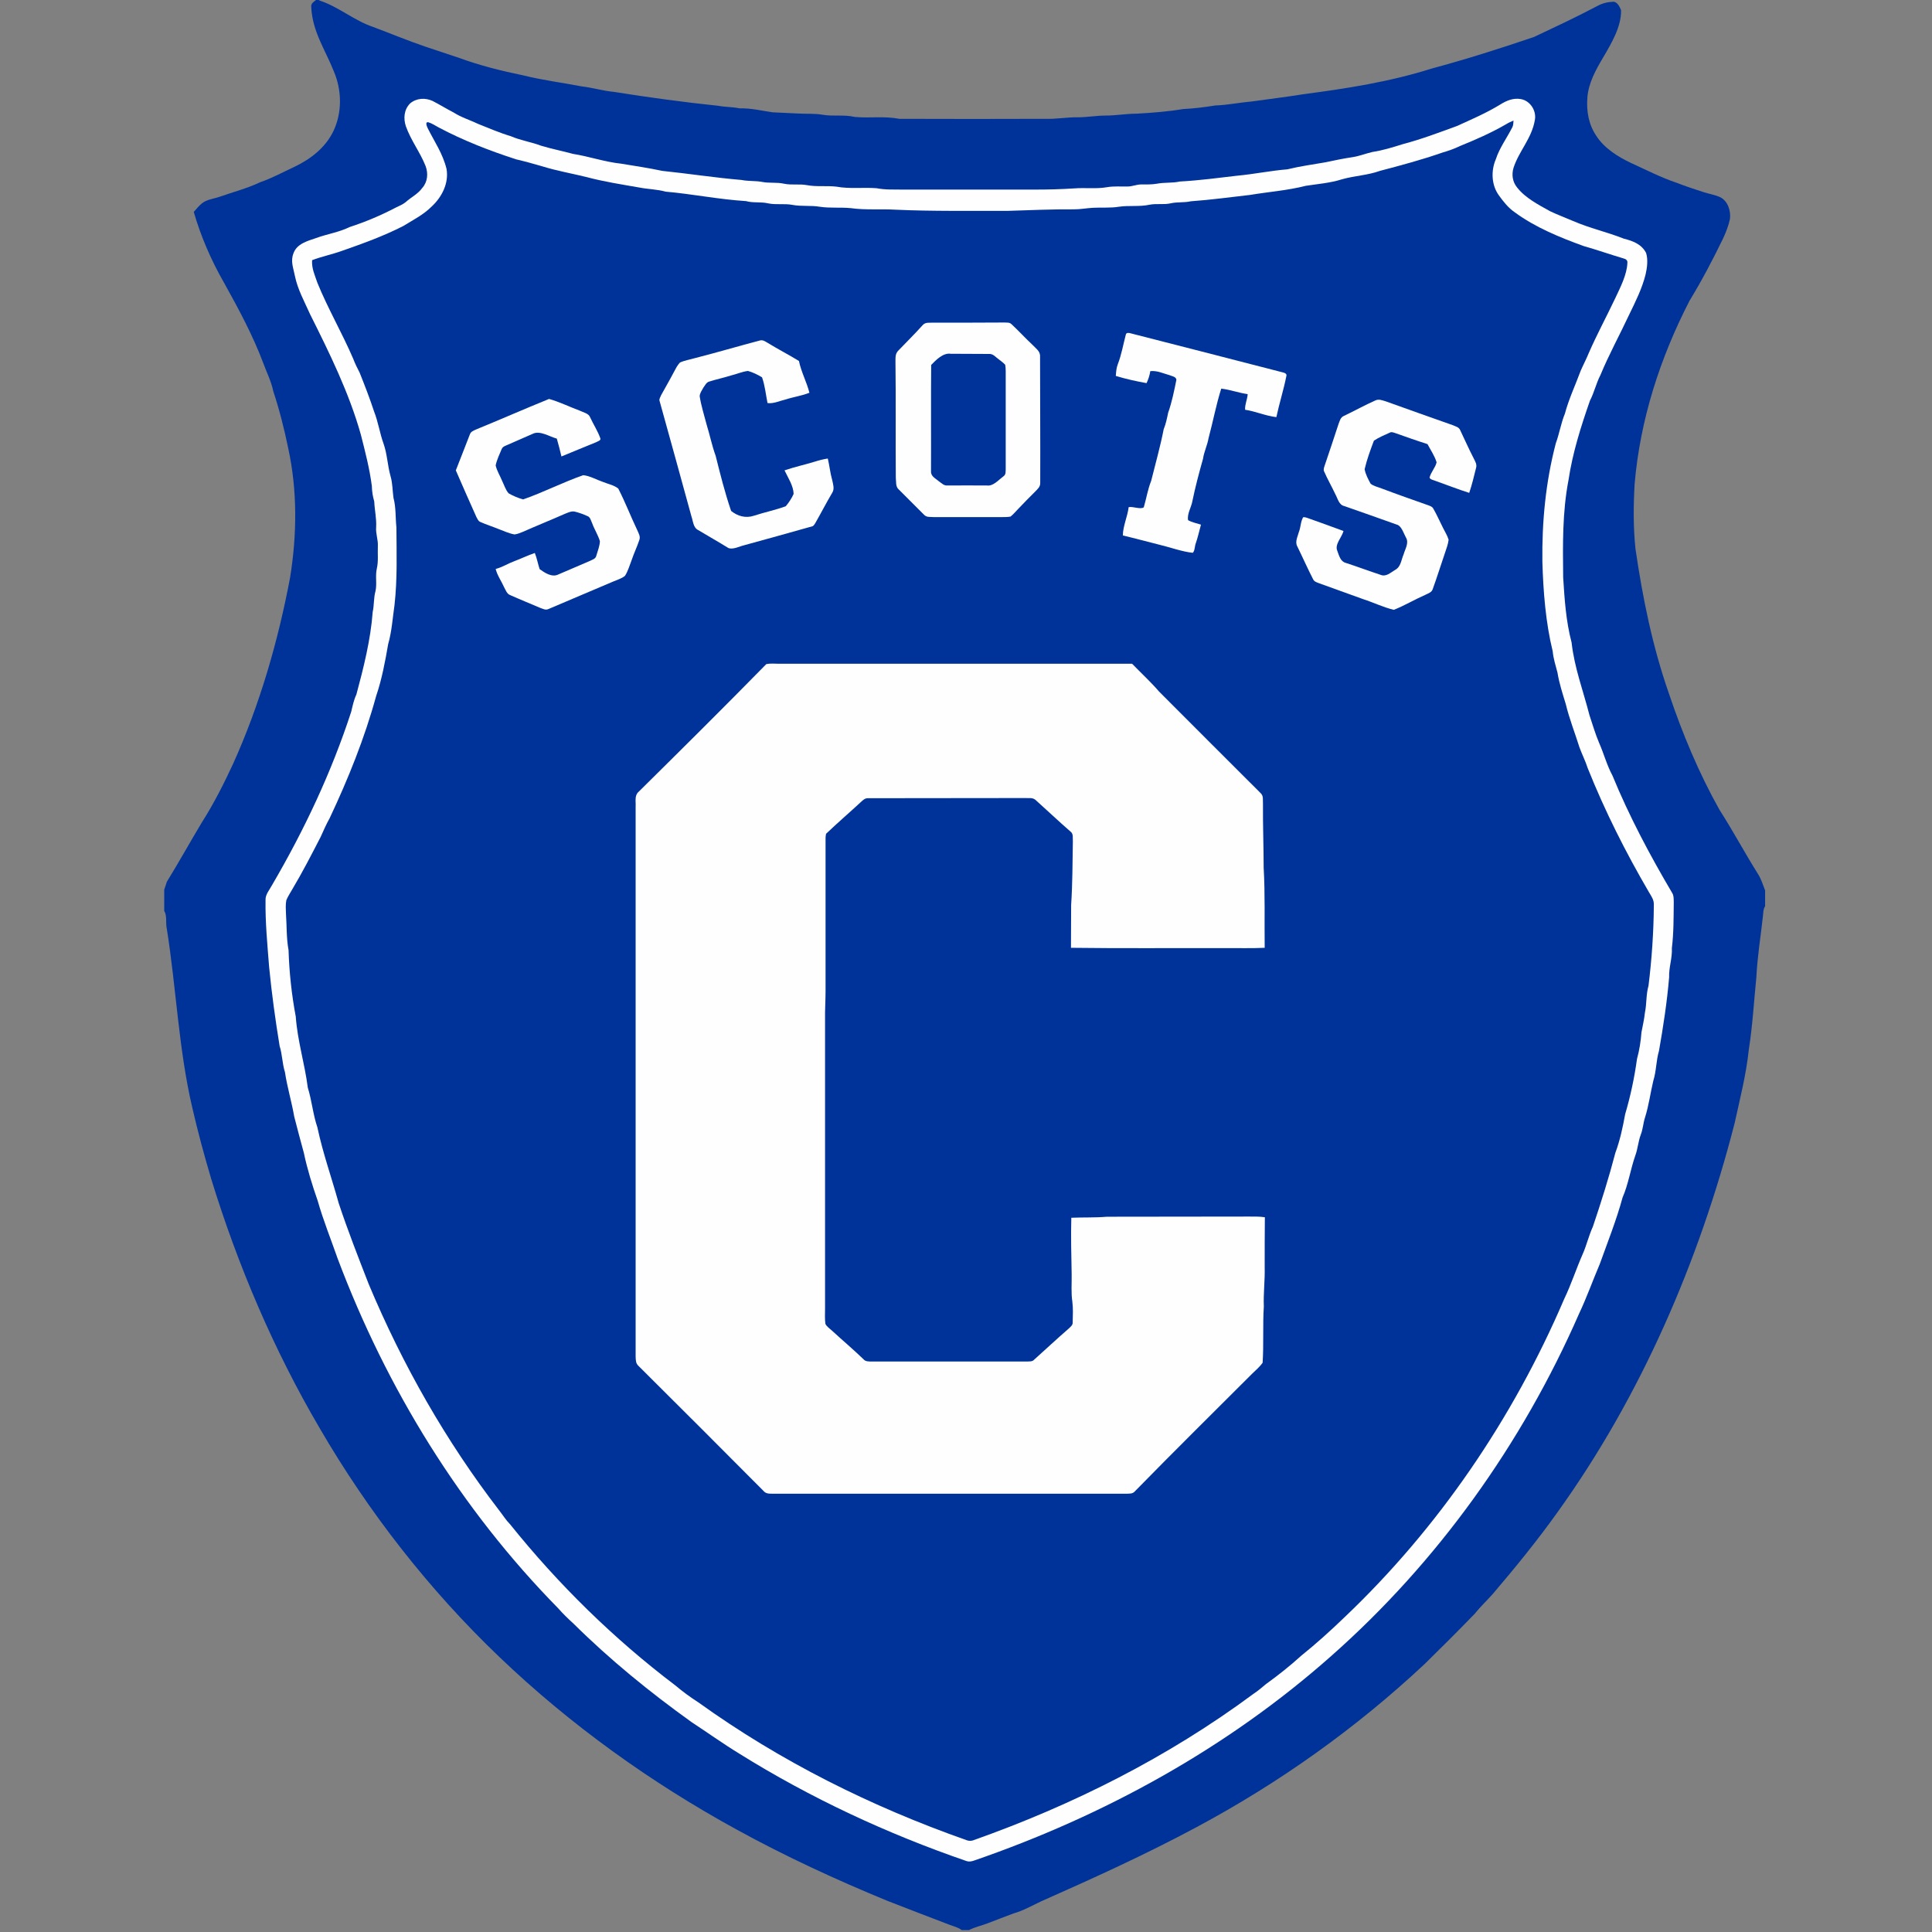
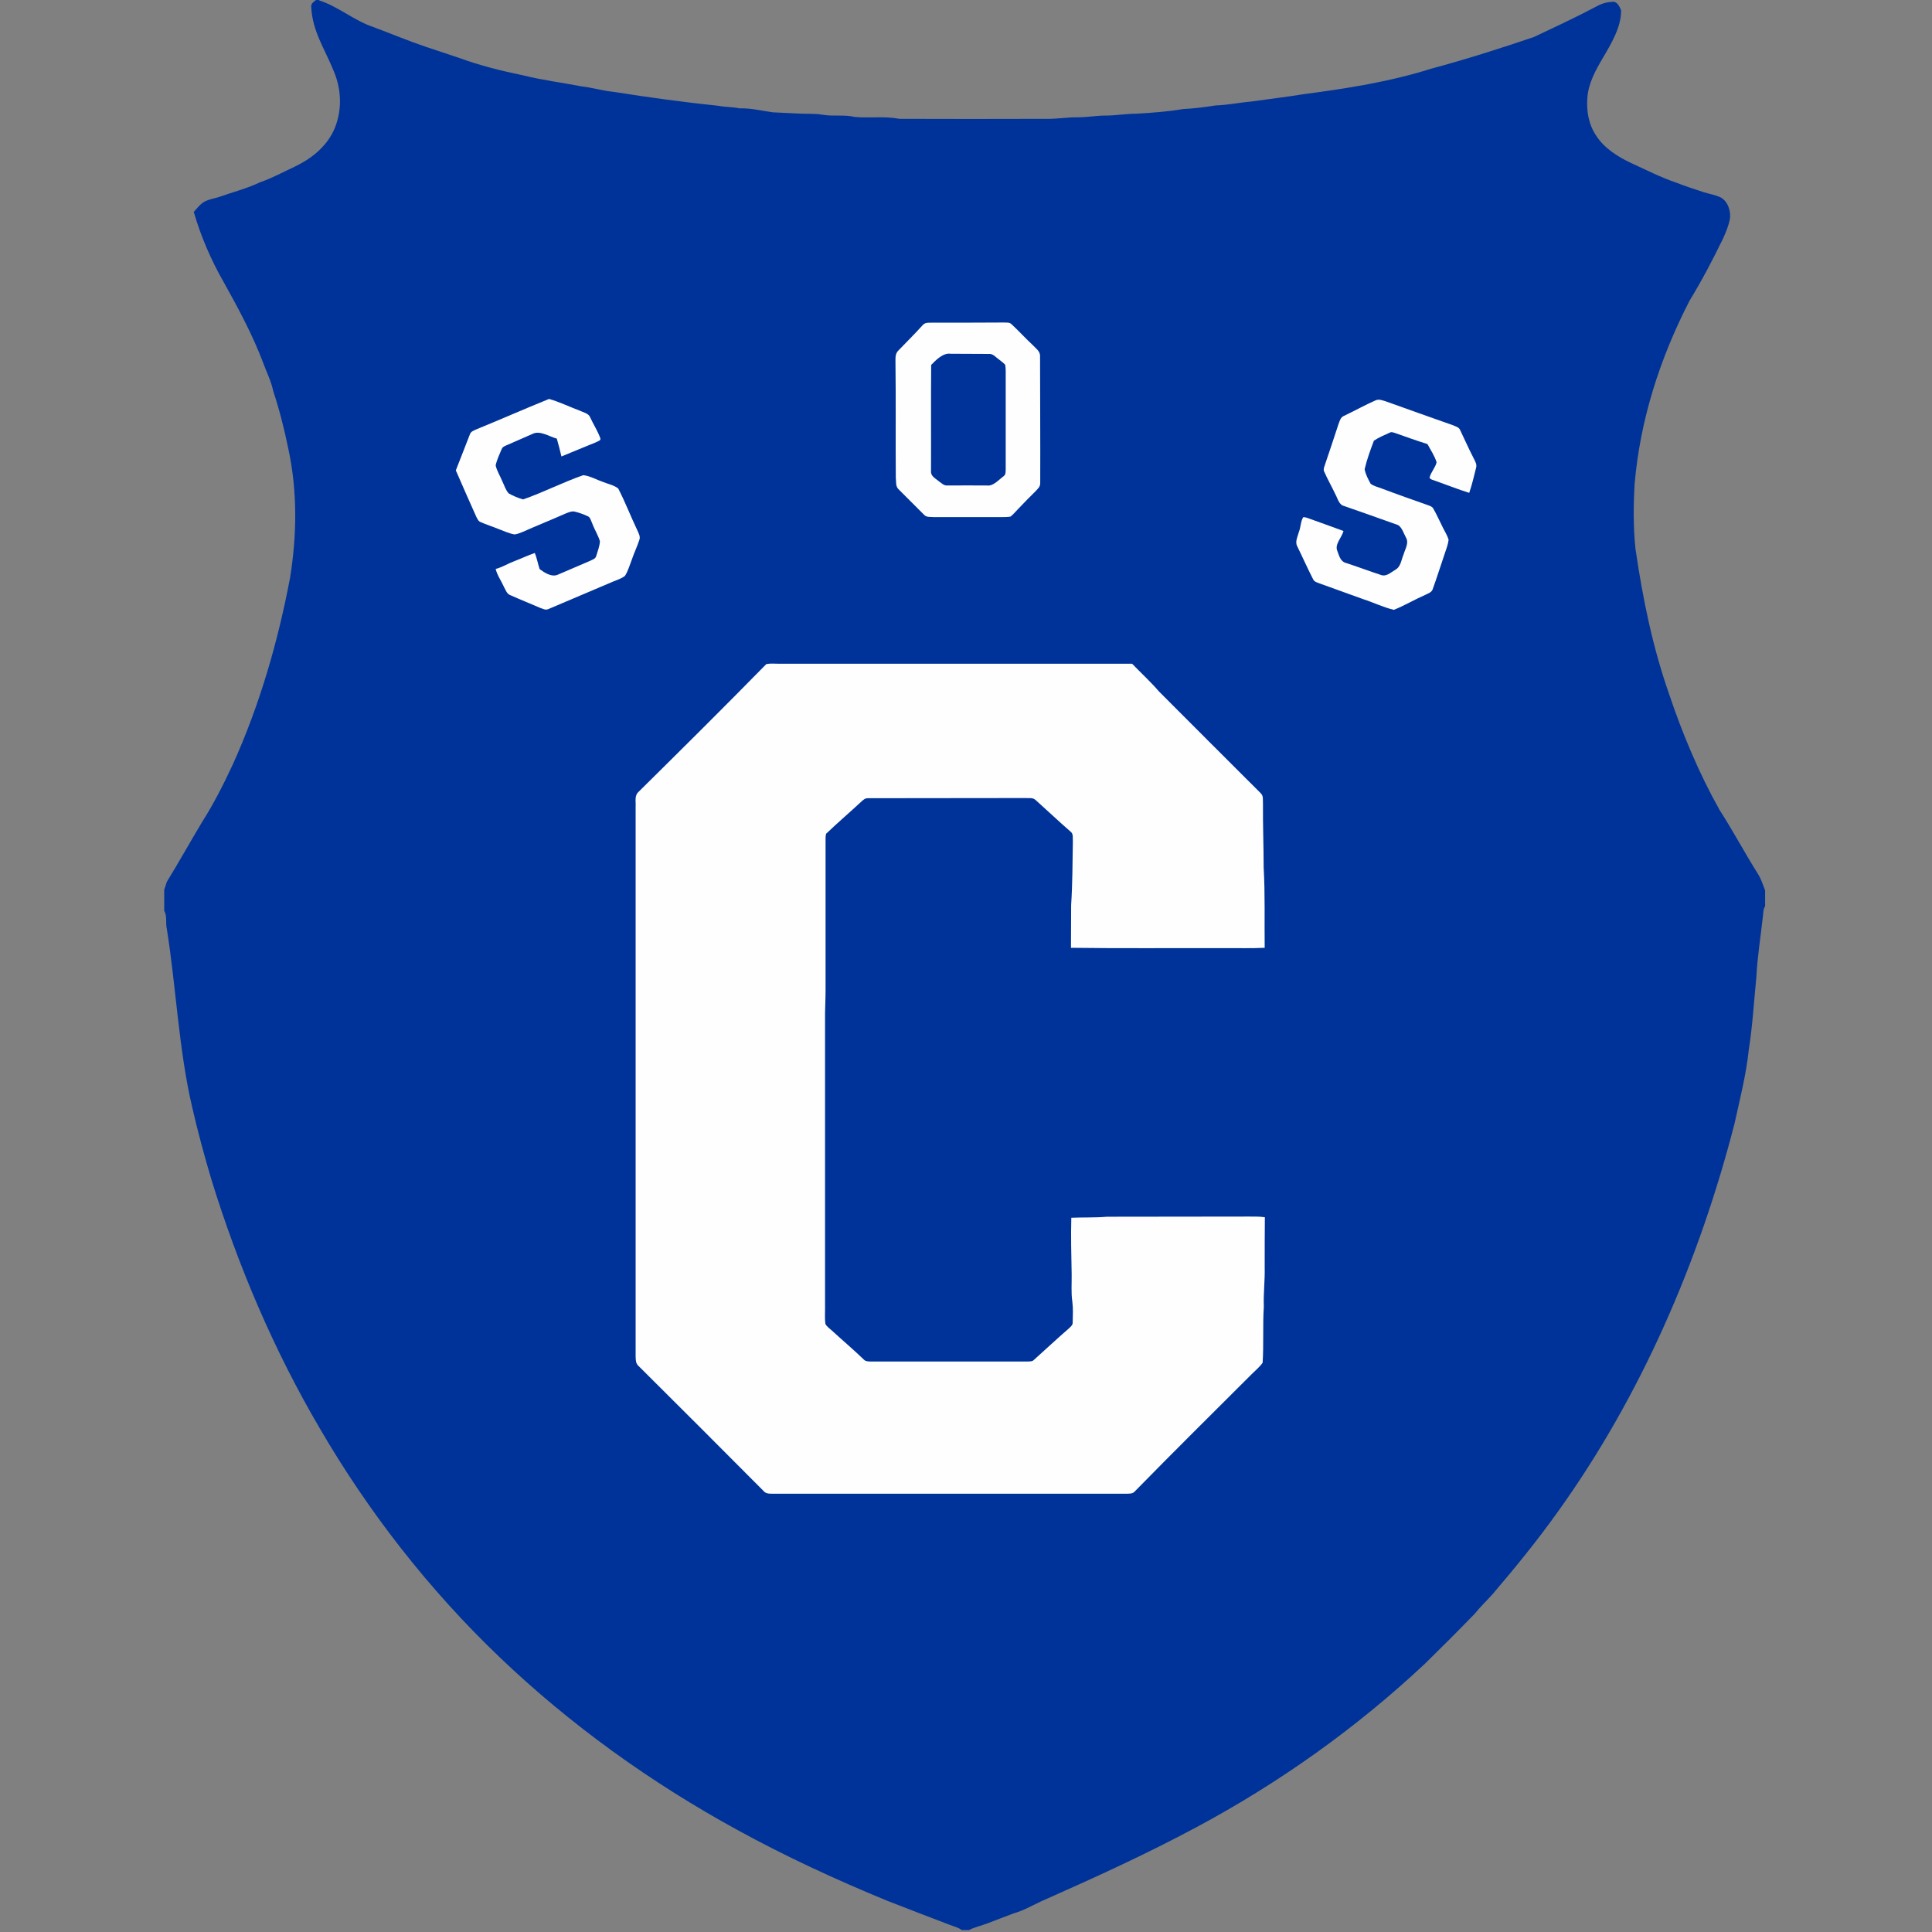
<svg xmlns="http://www.w3.org/2000/svg" width="200px" height="200px" viewBox="0 0 200 200" version="1.1">
  <rect x="0" y="0" width="200" height="200" fill="#808080" stroke="none" />
  <title>covenant</title>
  <desc>Created with Sketch.</desc>
  <g id="covenant" stroke="none" stroke-width="1" fill="none" fill-rule="evenodd">
    <g id="covenant_BGL">
      <g id="covenant" transform="translate(17, 0)">
        <g fill-rule="nonzero" id="Shape">
          <path d="M15.716,0 L15.982,0 L16.124,0.071 C18.027,0.693 19.68,2.133 21.582,2.773 C23.396,3.449 25.173,4.196 27.004,4.818 C28.16,5.191 29.316,5.6 30.471,5.973 C32.64,6.773 34.916,7.342 37.173,7.804 C39.164,8.302 41.191,8.551 43.2,8.942 C44.32,9.067 45.404,9.404 46.542,9.511 C50.133,10.08 53.742,10.578 57.351,10.951 C58.08,11.093 58.827,11.058 59.573,11.218 C60.747,11.182 61.849,11.467 62.987,11.627 C63.858,11.68 64.747,11.698 65.618,11.751 C66.471,11.804 67.324,11.733 68.142,11.876 C69.262,12.071 70.364,11.84 71.484,12.107 C73.031,12.249 74.56,12 76.107,12.302 C81.12,12.32 86.204,12.32 91.218,12.302 C92.356,12.338 93.458,12.124 94.596,12.142 C95.556,12.142 96.48,11.964 97.44,11.964 C98.507,11.964 99.573,11.769 100.64,11.769 C102.258,11.68 103.876,11.556 105.476,11.289 C106.596,11.236 107.716,11.093 108.818,10.916 C110.062,10.88 111.307,10.613 112.551,10.507 C114.311,10.258 116.124,10.044 117.884,9.76 C122.436,9.156 126.827,8.48 131.218,7.093 C134.791,6.133 138.311,5.013 141.813,3.822 C143.947,2.809 146.062,1.831 148.142,0.729 C148.676,0.427 149.244,0.213 149.867,0.196 C150.364,0.071 150.667,0.676 150.809,1.049 C150.862,2.756 149.778,4.551 148.942,5.973 C148.196,7.236 147.431,8.604 147.324,10.116 C147.218,11.502 147.449,12.889 148.249,14.062 C149.067,15.342 150.489,16.231 151.84,16.871 C153.369,17.564 154.951,18.382 156.551,18.916 C157.458,19.271 158.382,19.573 159.307,19.876 C159.893,20.071 160.533,20.16 161.102,20.427 C161.867,20.818 162.204,21.867 162.08,22.684 C161.938,23.36 161.671,24.036 161.387,24.658 C160.32,26.862 159.182,29.031 157.902,31.129 C154.844,37.067 152.782,43.449 152.213,50.133 C152.089,52.356 152.071,54.578 152.302,56.8 C153.049,61.92 154.062,66.916 155.769,71.804 C157.156,75.929 158.862,80.018 160.996,83.822 C162.4,86.009 163.609,88.284 164.996,90.489 C165.333,91.022 165.493,91.591 165.724,92.178 L165.724,93.813 C165.511,94.133 165.547,94.489 165.493,94.88 C165.262,96.978 164.924,99.04 164.818,101.156 C164.569,103.644 164.427,106.169 164.036,108.658 C163.769,111.218 163.111,113.796 162.56,116.302 C158.898,130.56 152.871,144.516 144.267,156.498 C142.151,159.467 139.876,162.258 137.511,165.031 C136.889,165.724 136.231,166.347 135.644,167.076 C133.956,168.818 132.231,170.542 130.507,172.231 C123.413,178.88 115.449,184.551 106.88,189.138 C101.653,191.947 96.178,194.436 90.756,196.836 C89.813,197.28 88.924,197.796 87.911,198.08 C87.004,198.436 86.098,198.756 85.209,199.111 C84.569,199.36 83.911,199.484 83.307,199.804 L82.56,199.804 C82.169,199.502 81.742,199.431 81.298,199.253 C79.164,198.436 77.013,197.618 74.88,196.782 C69.564,194.596 64.356,192.196 59.307,189.422 C50.4,184.551 42.044,178.56 34.702,171.538 C27.413,164.569 21.156,156.551 16.089,147.84 C11.342,139.751 7.627,131.022 4.871,122.062 C4.142,119.609 3.467,117.12 2.898,114.631 C1.493,108.64 1.244,102.258 0.267,96.142 C0.124,95.538 0.32,94.827 0,94.293 L0,92.089 C0.107,91.822 0.178,91.556 0.267,91.289 C1.493,89.298 2.667,87.182 3.893,85.138 C5.12,83.218 6.151,81.173 7.111,79.111 C9.884,72.978 11.787,66.382 13.031,59.787 C13.742,55.36 13.796,50.809 12.836,46.4 C12.427,44.409 11.929,42.436 11.289,40.498 C11.076,39.467 10.613,38.578 10.258,37.6 C9.156,34.667 7.68,31.947 6.169,29.227 C4.853,26.933 3.787,24.462 3.058,21.938 C3.342,21.618 3.591,21.298 3.929,21.031 C4.427,20.64 5.173,20.569 5.778,20.356 C7.182,19.858 8.604,19.502 9.938,18.862 C11.182,18.436 12.302,17.813 13.493,17.262 C15.164,16.462 16.658,15.307 17.493,13.618 C18.436,11.662 18.4,9.351 17.547,7.36 C16.622,5.049 15.342,3.271 15.218,0.711 C15.182,0.356 15.467,0.196 15.716,0 Z" fill="#003399" />
-           <path d="M27.787,10.453 C28.516,10.827 29.227,11.271 29.956,11.644 C30.756,12.16 31.662,12.427 32.516,12.836 C33.636,13.28 34.738,13.76 35.876,14.098 C36.889,14.542 37.956,14.684 38.987,15.076 C40.089,15.413 41.209,15.627 42.311,15.929 C44,16.196 45.6,16.764 47.289,16.942 C48.711,17.173 50.133,17.387 51.556,17.689 C54.293,17.973 57.031,18.4 59.769,18.631 C60.462,18.773 61.173,18.702 61.867,18.827 C62.631,18.987 63.413,18.844 64.178,19.022 C64.96,19.182 65.742,19.022 66.524,19.164 C67.556,19.36 68.569,19.2 69.6,19.324 C70.951,19.573 72.373,19.378 73.742,19.484 C74.649,19.662 75.538,19.609 76.444,19.627 C81.013,19.627 85.564,19.627 90.133,19.627 C91.502,19.627 92.853,19.591 94.222,19.502 C95.36,19.413 96.498,19.573 97.6,19.378 C98.329,19.253 99.022,19.324 99.733,19.307 C100.213,19.307 100.658,19.093 101.138,19.093 C101.671,19.093 102.204,19.111 102.738,19.022 C103.538,18.862 104.338,18.969 105.138,18.791 C107.111,18.684 109.12,18.418 111.093,18.187 C112.818,18.027 114.524,17.671 116.267,17.529 C117.564,17.209 118.898,17.031 120.213,16.8 C121.138,16.604 122.062,16.409 123.022,16.267 C123.733,16.16 124.373,15.893 125.067,15.733 C126.133,15.573 127.164,15.253 128.178,14.933 C130.08,14.436 131.964,13.724 133.813,13.049 C135.342,12.356 136.871,11.698 138.293,10.827 C138.951,10.418 139.644,10.116 140.444,10.258 C141.422,10.436 142.08,11.484 141.884,12.444 C141.564,14.329 140.249,15.627 139.68,17.369 C139.467,18.08 139.573,18.827 140.053,19.413 C140.924,20.516 142.258,21.191 143.467,21.867 C144.249,22.24 145.067,22.542 145.849,22.88 C147.573,23.627 149.369,24.018 151.111,24.711 C152.036,24.942 152.942,25.28 153.404,26.187 C153.618,26.88 153.511,27.716 153.351,28.409 C152.996,29.849 152.302,31.236 151.662,32.551 C150.684,34.649 149.564,36.676 148.676,38.827 C148.231,39.68 148.036,40.622 147.591,41.476 C146.649,44.178 145.796,46.862 145.369,49.707 C144.729,53.049 144.782,56.373 144.818,59.751 C144.96,62.027 145.102,64.267 145.689,66.507 C145.991,69.173 146.88,71.449 147.538,74.027 C147.858,74.987 148.142,75.964 148.533,76.889 C149.031,78.009 149.333,79.2 149.92,80.284 C151.644,84.48 153.796,88.533 156.107,92.444 C156.284,92.729 156.249,93.031 156.267,93.351 C156.249,94.951 156.267,96.551 156.071,98.151 C156.124,99.2 155.751,100.124 155.787,101.173 C155.573,103.716 155.182,106.258 154.738,108.782 C154.436,109.796 154.471,110.862 154.151,111.876 C153.849,113.138 153.689,114.418 153.298,115.662 C153.102,116.249 153.084,116.871 152.853,117.458 C152.587,118.151 152.551,118.916 152.284,119.627 C151.787,121.049 151.573,122.578 150.969,123.964 C150.329,126.311 149.422,128.587 148.604,130.862 C147.876,132.569 147.253,134.329 146.453,136.018 C140.551,149.493 131.804,161.724 120.764,171.467 C110.044,180.96 97.316,187.964 83.787,192.622 C83.538,192.693 83.324,192.747 83.058,192.658 C74.844,189.831 66.898,186.133 59.52,181.529 C57.831,180.498 56.249,179.36 54.596,178.276 C50.276,175.182 46.151,171.822 42.382,168.089 C41.813,167.573 41.28,167.058 40.782,166.489 C30.684,156.213 23.022,143.751 17.956,130.293 C17.262,128.302 16.462,126.329 15.893,124.32 C15.324,122.684 14.809,121.031 14.453,119.342 C14.116,118.098 13.778,116.853 13.458,115.591 C13.191,114.044 12.729,112.533 12.498,110.987 C12.213,110.098 12.231,109.173 11.947,108.284 C11.502,105.564 11.129,102.862 10.862,100.124 C10.684,97.831 10.453,95.484 10.489,93.173 C10.453,92.604 10.933,92.071 11.182,91.591 C14.507,85.902 17.316,79.947 19.36,73.671 C19.502,73.067 19.627,72.462 19.893,71.893 C20.64,69.12 21.369,66.222 21.582,63.342 C21.742,62.631 21.671,61.92 21.867,61.209 C22.044,60.462 21.831,59.627 22.009,58.862 C22.187,58.08 22.08,57.333 22.116,56.533 C22.151,55.858 21.884,55.253 21.938,54.578 C21.991,53.671 21.778,52.818 21.742,51.911 C21.582,51.36 21.511,50.898 21.493,50.311 C21.262,48.516 20.8,46.738 20.356,44.996 C19.147,40.676 17.102,36.533 15.093,32.516 C14.489,31.164 13.813,29.956 13.529,28.569 C13.369,27.733 13.049,27.04 13.387,26.204 C13.742,25.227 14.844,24.942 15.733,24.64 C16.889,24.213 18.08,24.053 19.2,23.502 C20.836,22.969 22.436,22.293 23.964,21.493 C24.32,21.316 24.693,21.173 24.996,20.924 C25.582,20.391 26.24,20.107 26.72,19.449 C27.271,18.827 27.342,17.956 27.058,17.191 C26.489,15.751 25.547,14.56 25.013,13.067 C24.747,12.249 24.818,11.342 25.458,10.702 C26.116,10.151 27.022,10.098 27.787,10.453 Z" fill="#FEFEFE" />
          <path d="M139.68,12.48 C139.662,12.711 139.662,12.978 139.556,13.173 C138.987,14.293 138.222,15.324 137.849,16.48 C137.333,17.671 137.387,19.164 138.169,20.231 C138.631,20.871 139.147,21.529 139.804,21.973 C141.92,23.538 144.498,24.587 146.951,25.476 C148.338,25.867 149.689,26.347 151.076,26.756 C151.307,26.809 151.502,26.951 151.467,27.218 C151.413,28.444 150.756,29.707 150.24,30.809 C149.333,32.729 148.32,34.596 147.467,36.551 C147.218,37.173 146.898,37.76 146.631,38.382 C146.08,39.876 145.404,41.298 144.996,42.827 C144.587,43.822 144.427,44.889 144.053,45.902 C143.004,49.92 142.613,54.027 142.667,58.169 C142.756,61.209 143.004,64.444 143.733,67.413 C143.804,68.178 144.036,68.889 144.231,69.636 C144.409,70.738 144.764,71.822 145.084,72.871 C145.458,74.418 146.027,75.84 146.507,77.369 C146.773,78.098 147.129,78.791 147.36,79.52 C149.138,83.964 151.289,88.231 153.707,92.373 C153.973,92.818 154.24,93.173 154.204,93.724 C154.187,96.498 153.991,99.307 153.653,102.044 C153.387,102.969 153.476,103.911 153.28,104.836 C153.209,105.529 153.049,106.187 152.924,106.862 C152.853,107.804 152.711,108.711 152.462,109.618 C152.196,111.556 151.787,113.476 151.236,115.342 C150.987,116.711 150.702,118.044 150.222,119.342 C149.547,121.92 148.747,124.462 147.893,126.987 C147.467,127.911 147.253,128.889 146.844,129.813 C146.169,131.342 145.653,132.96 144.924,134.471 C139.627,146.844 131.911,158.187 122.133,167.467 C120.711,168.836 119.236,170.169 117.707,171.396 C116.551,172.444 115.324,173.422 114.062,174.329 C113.636,174.684 113.227,175.04 112.764,175.342 C103.911,181.902 94.062,186.862 83.698,190.524 C83.502,190.578 83.307,190.578 83.093,190.507 C73.191,187.022 63.804,182.347 55.271,176.213 C54.436,175.68 53.671,175.111 52.907,174.471 C46.542,169.653 40.8,164.018 35.804,157.796 C35.378,157.369 35.076,156.871 34.702,156.391 C29.173,149.209 24.676,141.298 21.173,132.942 C20.089,130.151 19.004,127.396 18.062,124.551 C17.333,121.92 16.427,119.396 15.858,116.711 C15.396,115.36 15.289,113.956 14.862,112.587 C14.542,110.08 13.796,107.751 13.618,105.244 C13.191,102.969 12.942,100.658 12.871,98.364 C12.64,97.102 12.693,95.858 12.604,94.596 C12.587,94.133 12.551,93.653 12.64,93.191 C12.8,92.8 13.049,92.427 13.262,92.053 C14.311,90.293 15.253,88.462 16.196,86.631 C16.498,85.973 16.764,85.333 17.12,84.711 C19.04,80.64 20.747,76.409 21.938,72.053 C22.524,70.347 22.88,68.444 23.182,66.684 C23.556,65.387 23.644,63.982 23.84,62.631 C24.142,59.947 24.053,57.28 24.036,54.596 C23.929,53.582 24,52.533 23.733,51.538 C23.627,50.791 23.644,50.027 23.431,49.298 C23.111,48.178 23.093,47.022 22.702,45.92 C22.311,44.836 22.151,43.68 21.724,42.596 C21.28,41.244 20.764,39.911 20.231,38.578 C19.982,38.098 19.751,37.636 19.556,37.12 C18.418,34.471 16.942,31.947 15.858,29.28 C15.591,28.48 15.253,27.804 15.307,26.933 C16.338,26.542 17.404,26.329 18.436,25.956 C20.569,25.209 22.738,24.427 24.747,23.396 C25.813,22.738 26.827,22.24 27.698,21.369 C28.747,20.391 29.476,18.969 29.227,17.493 C28.836,15.893 27.982,14.684 27.271,13.262 C27.2,13.102 26.969,12.587 27.342,12.658 C27.716,12.764 28.071,13.013 28.409,13.191 C30.951,14.542 33.689,15.609 36.444,16.498 C37.351,16.711 38.258,16.96 39.164,17.227 C40.658,17.689 42.204,17.956 43.716,18.329 C45.511,18.809 47.36,19.093 49.191,19.413 C50.098,19.591 51.004,19.591 51.911,19.84 C54.738,20.089 57.387,20.64 60.231,20.818 C60.978,21.031 61.742,20.871 62.507,21.049 C63.342,21.227 64.196,21.049 65.031,21.209 C65.973,21.387 66.933,21.244 67.876,21.404 C68.942,21.564 69.991,21.44 71.076,21.547 C72.604,21.76 74.151,21.618 75.698,21.707 C79.556,21.884 83.396,21.813 87.253,21.831 C89.564,21.76 91.876,21.653 94.187,21.671 C94.844,21.671 95.484,21.547 96.142,21.511 C97.031,21.458 97.92,21.547 98.809,21.404 C99.876,21.244 100.942,21.422 102.009,21.191 C102.738,21.049 103.467,21.209 104.178,21.049 C104.871,20.889 105.582,20.996 106.276,20.836 C108.32,20.693 110.364,20.409 112.409,20.178 C114.329,19.858 116.302,19.716 118.169,19.236 C119.431,19.04 120.693,18.951 121.92,18.56 C123.236,18.187 124.569,18.151 125.849,17.689 C128.018,17.12 130.204,16.533 132.338,15.787 C132.96,15.609 133.564,15.396 134.151,15.111 C135.769,14.453 137.351,13.76 138.862,12.889 C139.147,12.711 139.413,12.587 139.68,12.48 Z" fill="#003399" />
          <path d="M79.467,33.404 C81.956,33.404 84.444,33.404 86.933,33.387 C87.2,33.404 87.484,33.351 87.698,33.547 C88.462,34.258 89.173,35.04 89.938,35.751 C90.293,36.142 90.72,36.373 90.667,36.978 C90.667,41.316 90.702,45.618 90.684,49.973 C90.702,50.4 90.418,50.613 90.169,50.88 C89.564,51.467 88.996,52.071 88.409,52.676 C88.142,52.942 87.911,53.244 87.609,53.476 C87.324,53.529 87.04,53.529 86.756,53.529 C84.391,53.529 82.009,53.529 79.644,53.529 C79.271,53.493 78.933,53.582 78.649,53.28 C77.796,52.427 76.924,51.556 76.071,50.702 C75.68,50.382 75.787,49.884 75.733,49.44 C75.698,45.404 75.751,41.387 75.698,37.351 C75.698,36.907 75.698,36.569 76.036,36.249 C76.853,35.396 77.689,34.578 78.471,33.707 C78.756,33.351 79.076,33.422 79.467,33.404 Z" fill="#FEFEFE" />
-           <path d="M99.911,34.471 C105.173,35.804 110.347,37.156 115.627,38.507 C115.858,38.578 116.267,38.613 116.16,38.951 C115.876,40.373 115.431,41.76 115.129,43.182 C114.027,43.058 112.978,42.578 111.893,42.418 C111.858,41.849 112.124,41.369 112.16,40.8 C111.236,40.676 110.364,40.338 109.422,40.231 C108.889,41.92 108.569,43.644 108.107,45.369 C107.982,46.098 107.644,46.756 107.538,47.484 C107.129,48.942 106.738,50.4 106.436,51.876 C106.329,52.498 105.867,53.209 105.991,53.849 C106.4,54.08 106.88,54.169 107.324,54.311 C107.147,54.951 107.004,55.609 106.791,56.231 C106.667,56.516 106.702,57.031 106.471,57.227 C105.333,57.102 104.213,56.676 103.093,56.409 C101.813,56.089 100.516,55.733 99.236,55.431 C99.253,54.436 99.716,53.493 99.84,52.498 C100.302,52.409 101.067,52.764 101.404,52.516 C101.671,51.609 101.813,50.667 102.169,49.778 C102.613,48 103.111,46.24 103.467,44.427 C103.698,43.858 103.804,43.307 103.929,42.72 C104.32,41.618 104.551,40.444 104.782,39.307 C104.729,38.987 104.338,38.951 104.089,38.844 C103.396,38.649 102.791,38.347 102.08,38.418 C102.009,38.862 101.884,39.253 101.689,39.662 C100.622,39.467 99.556,39.236 98.507,38.916 C98.542,38.489 98.56,38.098 98.72,37.689 C99.093,36.729 99.271,35.68 99.538,34.667 C99.556,34.507 99.68,34.436 99.911,34.471 Z" fill="#FEFEFE" />
-           <path d="M61.707,35.236 C62.009,35.182 62.204,35.342 62.453,35.484 C63.52,36.142 64.64,36.711 65.707,37.369 C65.938,38.507 66.507,39.538 66.791,40.658 C65.991,40.978 65.156,41.084 64.338,41.351 C63.716,41.493 63.076,41.813 62.453,41.724 C62.276,40.853 62.187,39.893 61.884,39.058 C61.44,38.791 60.942,38.542 60.427,38.4 C59.822,38.471 59.236,38.738 58.631,38.88 C57.902,39.111 57.138,39.271 56.409,39.502 C56.107,39.591 55.982,39.911 55.804,40.142 C55.662,40.409 55.431,40.711 55.431,41.031 C55.591,42.027 55.893,42.969 56.142,43.929 C56.48,45.013 56.693,46.116 57.084,47.182 C57.564,49.102 58.044,51.022 58.684,52.889 C59.36,53.44 60.196,53.671 61.049,53.387 C62.133,53.031 63.271,52.8 64.338,52.409 C64.622,52.089 64.996,51.52 65.156,51.129 C65.138,50.293 64.569,49.44 64.213,48.693 C65.244,48.338 66.311,48.107 67.36,47.787 C67.804,47.644 68.231,47.538 68.693,47.467 C68.871,48.213 68.942,48.978 69.156,49.724 C69.244,50.151 69.404,50.613 69.156,51.004 C68.533,52.053 67.982,53.138 67.378,54.187 C67.307,54.311 67.236,54.4 67.129,54.471 C64.747,55.147 62.418,55.787 60.036,56.444 C59.556,56.551 58.88,56.924 58.4,56.729 C57.369,56.089 56.32,55.502 55.289,54.88 C54.756,54.631 54.756,53.956 54.578,53.458 C53.476,49.458 52.391,45.476 51.271,41.476 C51.218,41.298 51.378,41.084 51.431,40.924 C51.876,40.107 52.338,39.324 52.764,38.507 C52.942,38.169 53.12,37.813 53.387,37.529 C53.849,37.316 54.4,37.227 54.898,37.084 C57.191,36.498 59.413,35.84 61.707,35.236 Z" fill="#FEFEFE" />
          <path d="M81.422,36.622 C82.72,36.64 84.036,36.622 85.351,36.64 C85.813,36.604 86.027,36.942 86.382,37.191 C86.613,37.369 86.862,37.547 87.058,37.76 C87.093,37.973 87.111,38.187 87.111,38.4 C87.111,41.778 87.111,45.156 87.111,48.551 C87.093,48.871 87.147,49.138 86.844,49.333 C86.364,49.689 85.813,50.347 85.173,50.258 C83.804,50.24 82.436,50.258 81.084,50.258 C80.711,50.293 80.462,50.009 80.178,49.813 C79.804,49.493 79.324,49.298 79.378,48.729 C79.396,45.102 79.36,41.387 79.396,37.778 C79.893,37.262 80.64,36.498 81.422,36.622 Z" fill="#003399" />
          <path d="M39.84,41.298 C40.907,41.6 41.956,42.116 43.004,42.507 C43.36,42.684 43.947,42.791 44.089,43.2 C44.427,43.929 44.871,44.604 45.138,45.351 C45.262,45.6 44.853,45.689 44.711,45.778 C43.502,46.258 42.311,46.773 41.12,47.253 C40.978,46.631 40.818,46.027 40.64,45.404 C39.893,45.209 38.898,44.533 38.151,44.907 C37.28,45.28 36.427,45.671 35.556,46.044 C35.324,46.151 35.04,46.222 34.933,46.489 C34.702,47.04 34.436,47.591 34.311,48.178 C34.436,48.747 34.773,49.262 34.987,49.796 C35.2,50.222 35.342,50.738 35.662,51.076 C36.089,51.324 36.676,51.573 37.156,51.698 C39.253,50.969 41.28,49.92 43.378,49.191 C44.071,49.262 44.729,49.653 45.404,49.884 C45.92,50.098 46.578,50.222 47.004,50.578 C47.716,51.964 48.284,53.44 48.96,54.862 C49.102,55.2 49.333,55.538 49.173,55.929 C48.942,56.622 48.622,57.28 48.391,57.973 C48.178,58.507 48.018,59.111 47.698,59.609 C47.36,59.893 46.898,60.018 46.489,60.196 C44.249,61.138 41.991,62.116 39.751,63.058 C39.449,63.182 39.218,63.022 38.933,62.933 C37.902,62.489 36.836,62.062 35.804,61.6 C35.467,61.476 35.342,61.067 35.182,60.782 C34.898,60.142 34.471,59.556 34.311,58.898 C35.004,58.72 35.556,58.347 36.231,58.098 C36.942,57.831 37.636,57.493 38.364,57.244 C38.578,57.778 38.684,58.364 38.862,58.916 C39.378,59.289 40.142,59.804 40.8,59.467 C41.884,59.004 42.951,58.542 44.036,58.08 C44.302,57.938 44.658,57.867 44.729,57.529 C44.871,57.049 45.084,56.533 45.102,56.018 C44.907,55.378 44.533,54.809 44.302,54.169 C44.178,53.92 44.107,53.511 43.804,53.422 C43.378,53.227 42.933,53.067 42.489,52.96 C42.151,52.889 41.796,53.067 41.476,53.191 C40.036,53.831 38.56,54.418 37.12,55.058 C36.853,55.164 36.569,55.289 36.267,55.324 C35.716,55.236 35.164,54.969 34.631,54.773 C33.991,54.507 33.333,54.311 32.711,54.027 C32.498,53.938 32.427,53.707 32.32,53.529 C31.609,51.929 30.88,50.311 30.187,48.693 C30.684,47.467 31.147,46.204 31.644,44.96 C31.751,44.676 31.982,44.604 32.231,44.48 C34.756,43.449 37.298,42.329 39.84,41.298 Z" fill="#FEFEFE" />
          <path d="M125.369,41.458 C125.742,41.28 126.08,41.44 126.453,41.547 C128.764,42.382 131.093,43.2 133.404,44.018 C133.671,44.142 134.027,44.213 134.151,44.516 C134.613,45.476 135.04,46.453 135.538,47.413 C135.716,47.787 135.929,48.071 135.787,48.498 C135.573,49.351 135.378,50.187 135.093,51.022 C133.92,50.649 132.747,50.187 131.591,49.778 C131.396,49.689 131.058,49.653 130.987,49.44 C131.129,48.871 131.591,48.409 131.716,47.858 C131.52,47.2 131.093,46.578 130.773,45.973 C129.653,45.618 128.551,45.227 127.449,44.836 C127.253,44.782 127.058,44.676 126.88,44.782 C126.329,45.031 125.724,45.28 125.227,45.618 C124.871,46.56 124.498,47.573 124.267,48.569 C124.356,49.102 124.64,49.618 124.889,50.08 C125.209,50.329 125.653,50.418 126.009,50.56 C127.609,51.164 129.227,51.733 130.844,52.302 C131.058,52.391 131.253,52.427 131.378,52.658 C131.751,53.298 132.053,54.009 132.391,54.667 C132.587,55.058 132.836,55.449 132.96,55.876 C132.907,56.338 132.729,56.8 132.587,57.227 C132.16,58.471 131.769,59.733 131.324,60.96 C131.218,61.333 130.844,61.422 130.542,61.582 C129.44,62.062 128.409,62.684 127.289,63.129 C126.222,62.88 125.173,62.364 124.124,62.027 C122.596,61.476 121.067,60.924 119.538,60.373 C119.271,60.267 119.04,60.213 118.916,59.929 C118.347,58.827 117.849,57.689 117.298,56.569 C117.031,56.089 117.333,55.556 117.458,55.076 C117.653,54.596 117.636,53.991 117.902,53.547 C118.027,53.529 118.151,53.547 118.293,53.6 C119.556,54.044 120.818,54.507 122.08,54.969 C121.902,55.644 121.138,56.356 121.44,57.031 C121.618,57.511 121.76,58.133 122.329,58.276 C123.538,58.667 124.711,59.111 125.902,59.502 C126.489,59.751 126.951,59.271 127.413,59.004 C128.036,58.667 128.036,57.991 128.302,57.387 C128.462,56.818 128.889,56.196 128.533,55.627 C128.284,55.182 128.089,54.418 127.556,54.293 C125.76,53.653 123.964,53.013 122.169,52.391 C121.6,52.267 121.493,51.627 121.244,51.182 C120.871,50.382 120.427,49.618 120.071,48.8 C119.964,48.604 120.089,48.338 120.142,48.16 C120.622,46.738 121.102,45.316 121.564,43.893 C121.707,43.538 121.76,43.2 122.151,43.04 C123.236,42.524 124.284,41.938 125.369,41.458 Z" fill="#FEFEFE" />
          <path d="M62.329,68.747 C62.756,68.658 63.218,68.711 63.644,68.711 C75.822,68.711 88.018,68.711 100.196,68.711 C101.12,69.671 102.116,70.578 102.987,71.591 C106.471,75.093 109.973,78.578 113.476,82.08 C113.831,82.4 113.707,82.773 113.742,83.218 C113.724,85.422 113.813,87.609 113.813,89.796 C113.973,92.569 113.884,95.342 113.92,98.116 C112.516,98.187 111.093,98.133 109.671,98.151 C104.409,98.133 99.129,98.187 93.867,98.116 C93.867,96.64 93.884,95.164 93.884,93.689 C94.027,91.502 94.027,89.298 94.062,87.111 C94.027,86.738 94.151,86.329 93.813,86.08 C92.604,85.031 91.467,83.947 90.276,82.88 C89.92,82.507 89.511,82.649 89.049,82.613 C83.662,82.631 78.24,82.613 72.871,82.631 C72.551,82.613 72.356,82.809 72.142,83.004 C70.951,84.107 69.689,85.191 68.516,86.311 C68.48,86.453 68.462,86.613 68.462,86.756 C68.462,92.036 68.462,97.316 68.462,102.578 C68.462,103.591 68.391,104.587 68.409,105.6 C68.409,115.556 68.409,125.511 68.409,135.467 C68.409,135.982 68.373,136.533 68.444,137.049 C68.587,137.333 68.907,137.547 69.138,137.76 C70.222,138.756 71.342,139.698 72.409,140.729 C72.587,140.924 72.782,140.924 73.031,140.942 C78.489,140.942 83.947,140.942 89.404,140.942 C89.653,140.924 89.867,140.96 90.062,140.747 C91.253,139.68 92.409,138.596 93.618,137.547 C93.813,137.351 94.062,137.191 94.044,136.889 C94.062,136.178 94.098,135.467 94.009,134.756 C93.867,133.813 93.956,132.853 93.938,131.893 C93.902,129.956 93.849,128 93.902,126.062 C95.129,126.009 96.356,126.062 97.6,125.956 C102.453,125.956 107.324,125.938 112.178,125.938 C112.764,125.938 113.351,125.92 113.938,126.009 C113.92,127.733 113.92,129.458 113.92,131.164 C113.956,132.533 113.778,133.884 113.831,135.253 C113.707,137.191 113.831,139.129 113.707,141.067 C113.404,141.511 112.96,141.867 112.587,142.24 C108.551,146.276 104.498,150.276 100.516,154.347 C100.249,154.667 99.947,154.613 99.556,154.631 C87.413,154.631 75.253,154.631 63.111,154.631 C62.667,154.613 62.311,154.684 62.009,154.311 C57.724,149.991 53.422,145.707 49.12,141.422 C48.8,141.138 48.818,140.818 48.8,140.409 C48.8,121.458 48.8,102.489 48.8,83.52 C48.836,82.987 48.658,82.364 49.102,81.973 C53.564,77.564 57.938,73.227 62.329,68.747 Z" fill="#FEFEFE" />
        </g>
      </g>
    </g>
  </g>
</svg>